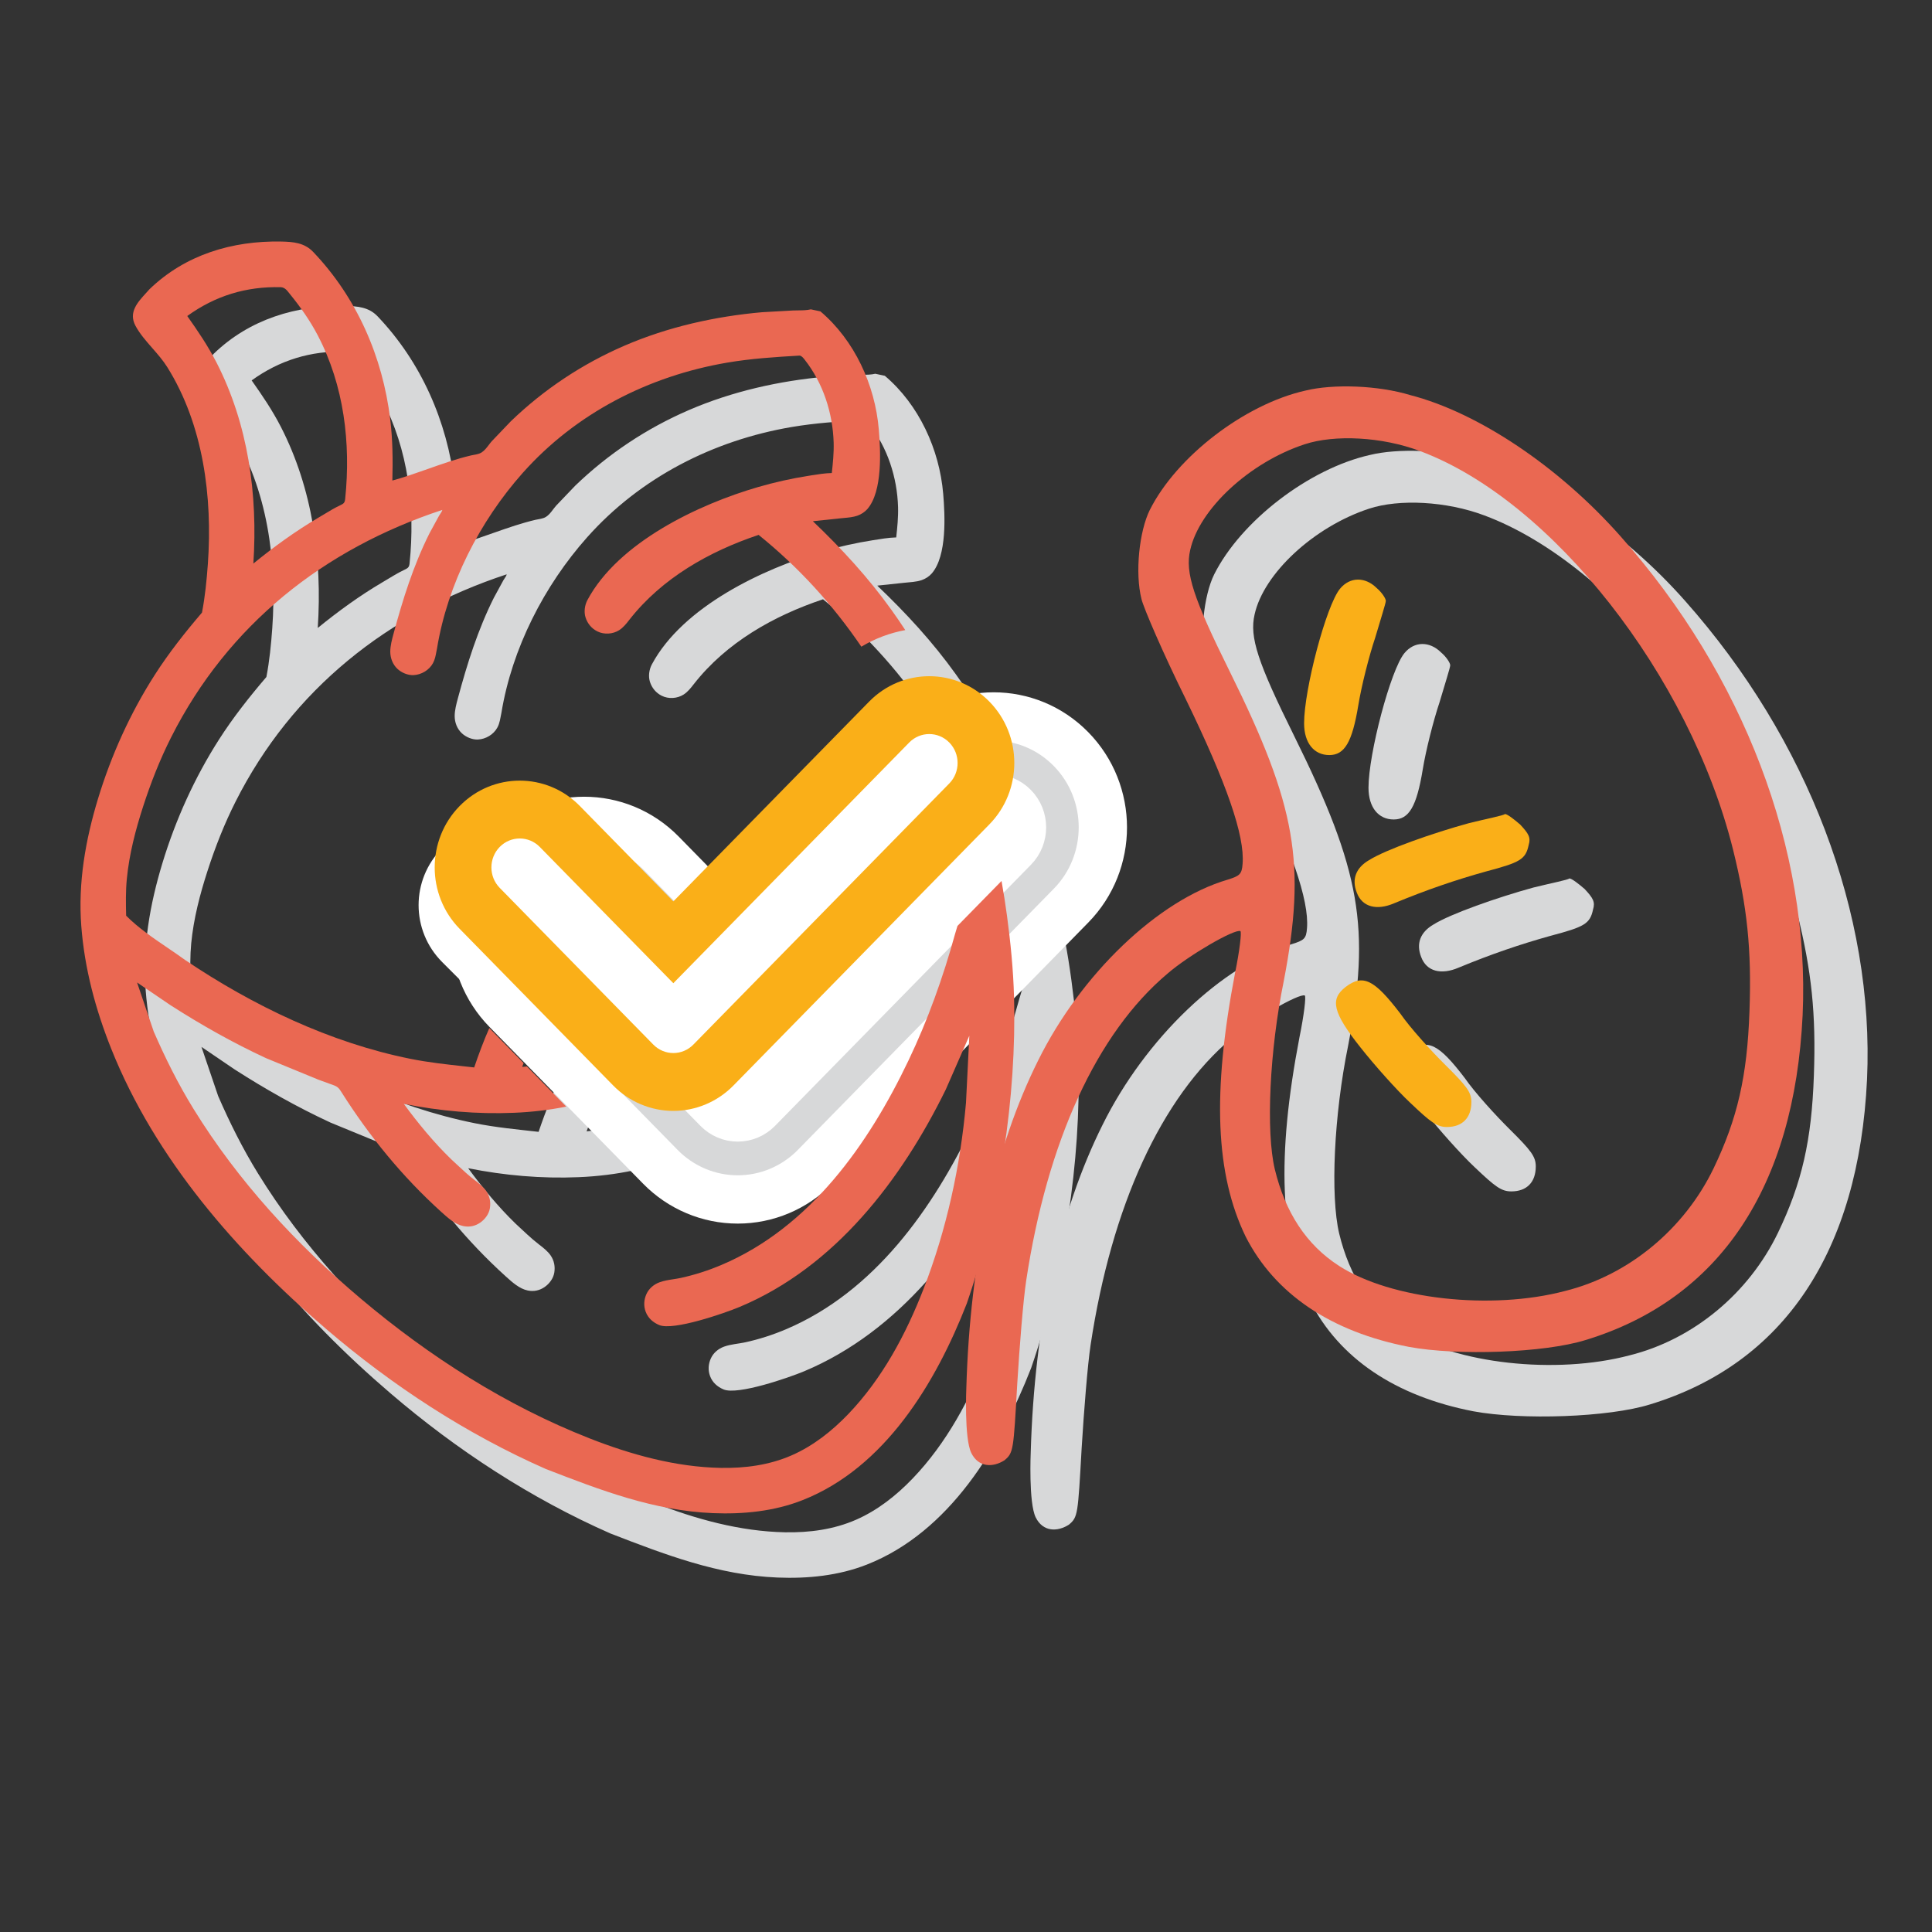
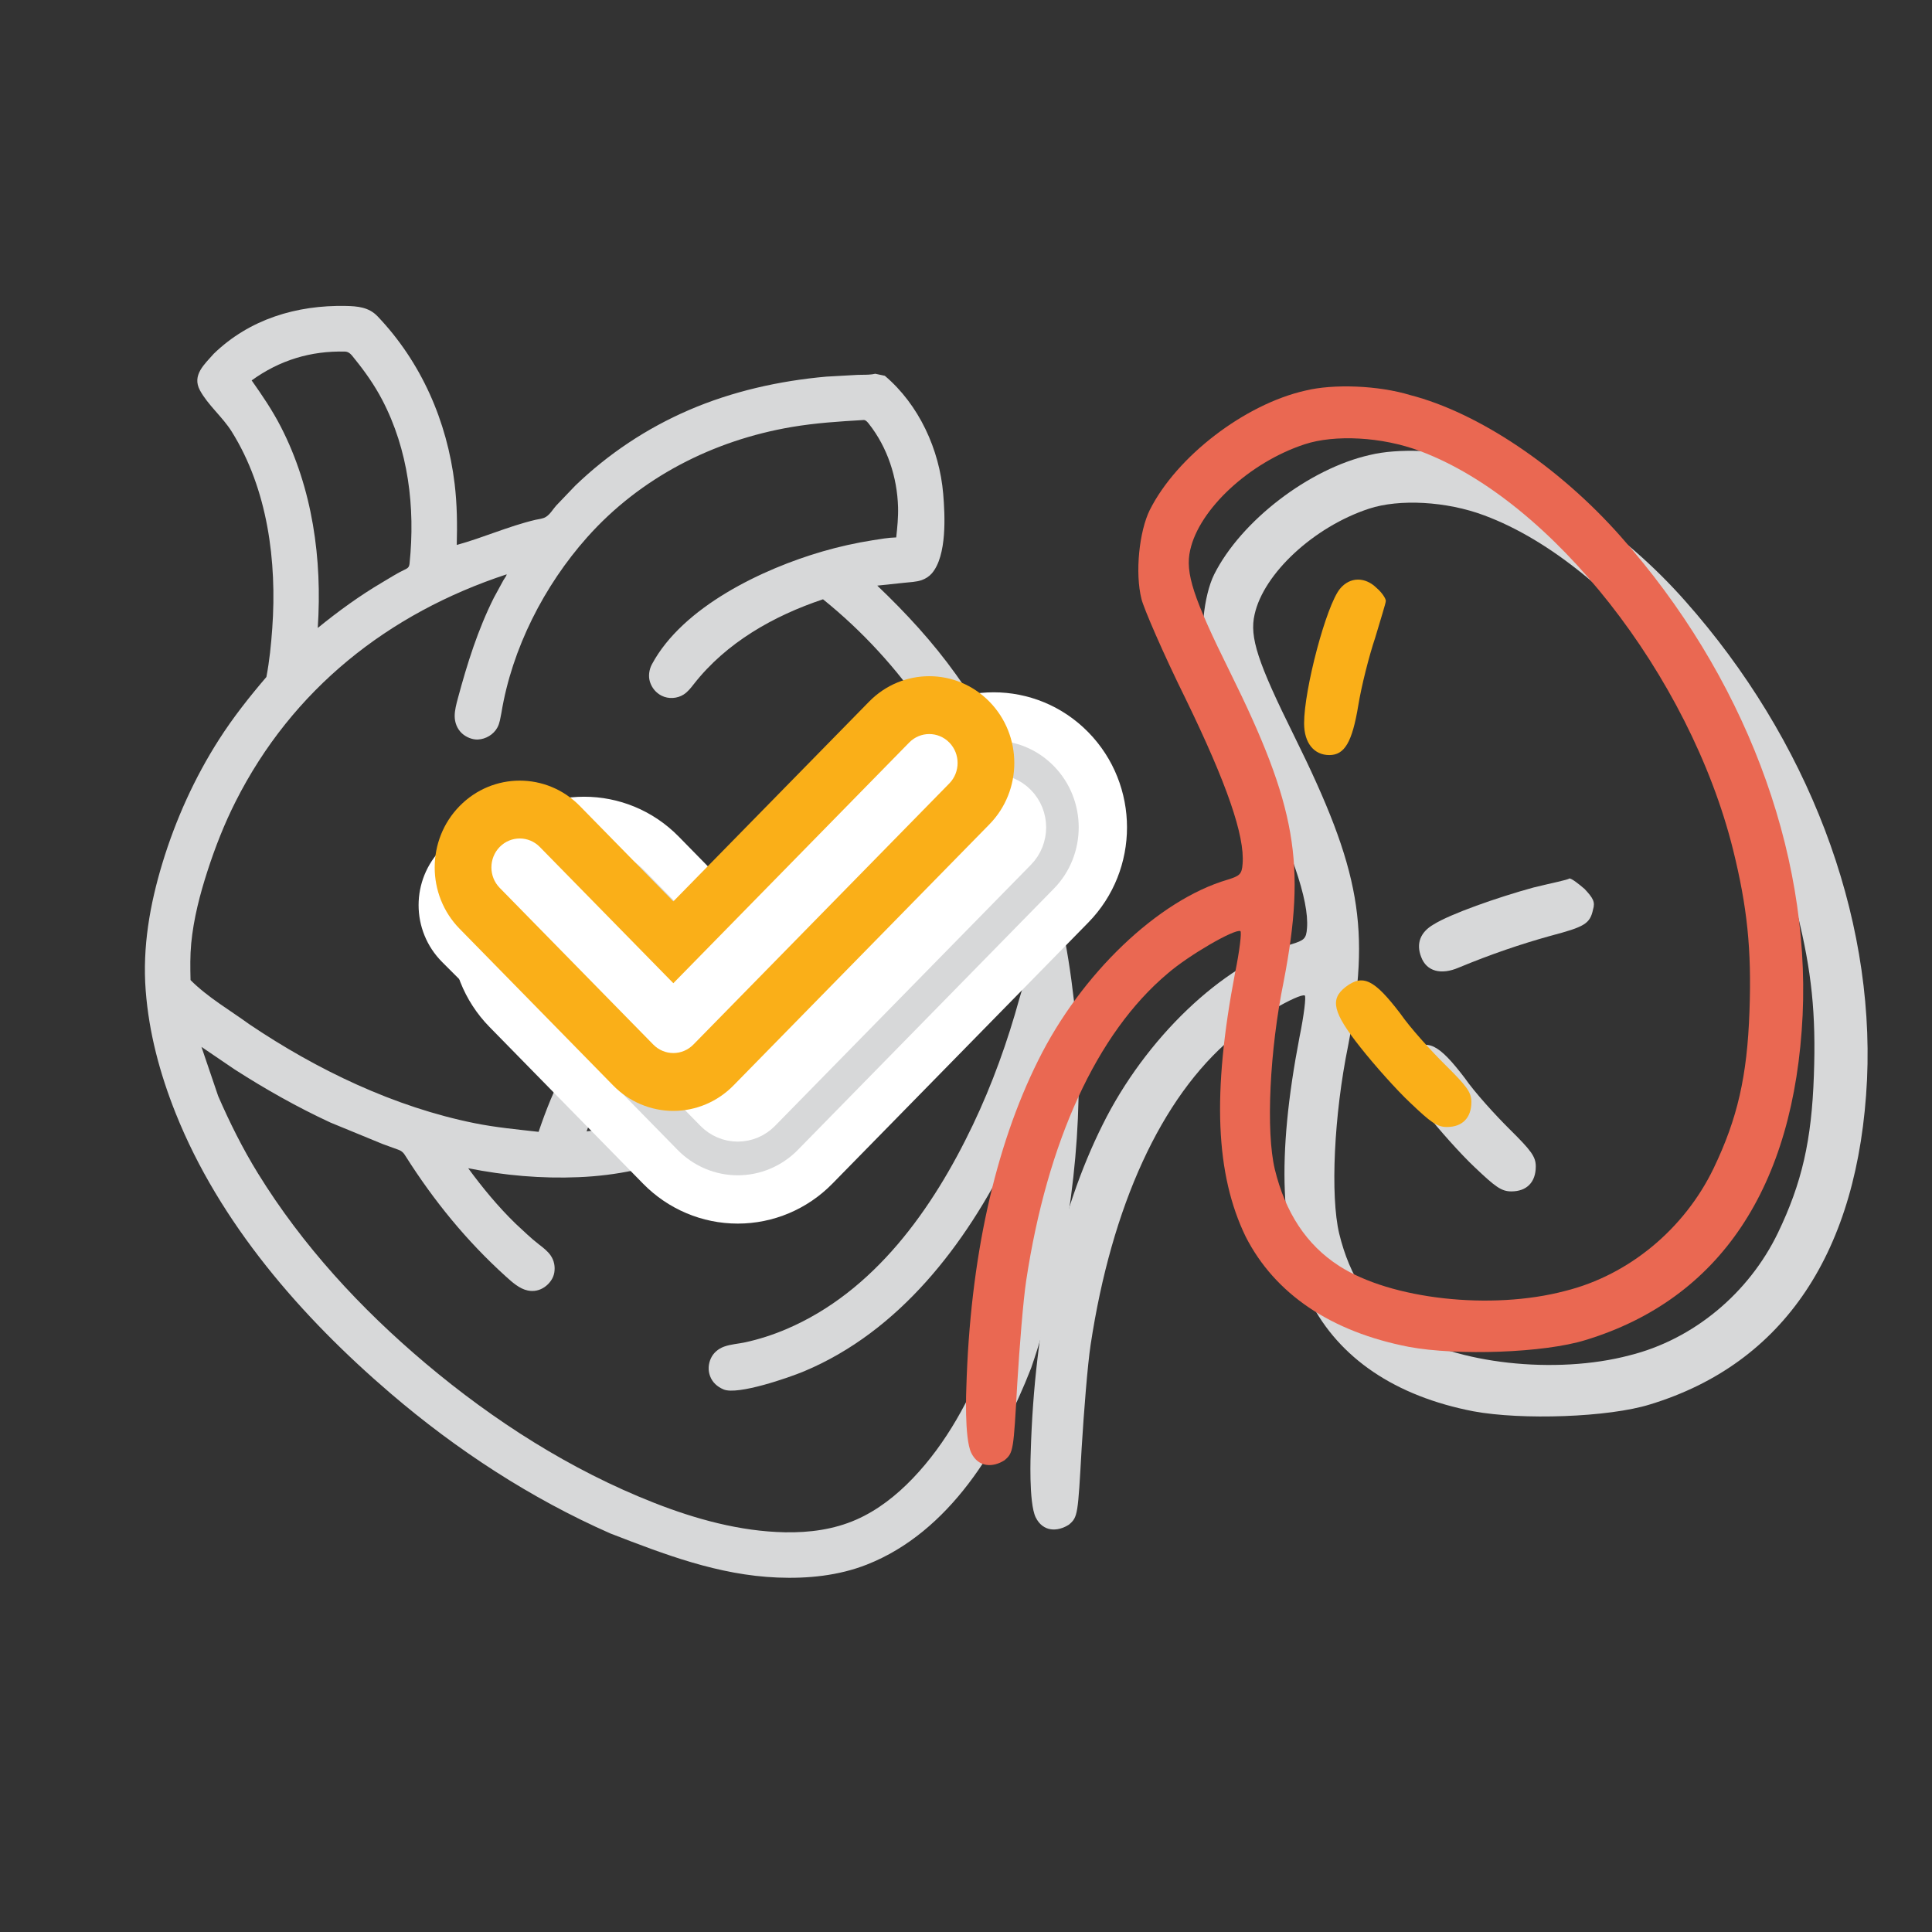
<svg xmlns="http://www.w3.org/2000/svg" width="120" height="120" viewBox="0 0 120 120" fill="none">
  <rect x="0" y="0" width="120" height="120" fill="#333333" stroke="none" />
  <path d="M41.835 62.105L33.475 53.745C32.108 52.378 29.892 52.378 28.525 53.745C27.158 55.112 27.158 57.328 28.525 58.695L39.36 69.53C40.017 70.186 40.907 70.555 41.835 70.555C42.763 70.555 43.654 70.186 44.31 69.53L62.365 51.475C63.732 50.108 63.732 47.892 62.365 46.525C60.998 45.158 58.782 45.158 57.415 46.525L41.835 62.105Z" fill="white" stroke="white" stroke-width="3" stroke-linecap="round" stroke-linejoin="round" />
  <path d="M85.087 28.259C81.32 29.105 77.088 32.344 75.414 35.678C74.763 36.993 74.484 39.575 74.902 41.218C75.042 41.782 76.251 44.599 77.646 47.416C80.204 52.675 81.32 55.915 81.18 57.652C81.134 58.31 80.994 58.404 80.25 58.638C75.925 59.906 71.136 64.507 68.485 69.86C65.788 75.26 64.253 82.209 64.021 90.191C64.021 90.191 63.881 93.341 64.33 94.249C64.78 95.156 65.678 95.156 66.392 94.699C66.95 94.229 66.95 94.088 67.183 89.956C67.322 87.656 67.555 84.745 67.741 83.524C69.043 74.931 72.112 68.17 76.53 64.461C77.832 63.334 80.669 61.69 81.041 61.831C81.134 61.878 80.994 63.052 80.715 64.414C79.274 71.926 79.506 76.95 81.366 80.8C83.18 84.369 86.668 86.717 91.504 87.656C94.527 88.219 99.921 88.031 102.479 87.233C110.803 84.698 115.453 77.748 115.965 67.043C116.43 56.76 112.291 45.914 104.664 37.321C100.805 32.955 95.782 29.621 91.597 28.541C89.597 27.931 86.807 27.837 85.087 28.259ZM92.201 32.016C100.386 35.068 108.943 45.961 111.64 56.76C112.523 60.329 112.802 62.958 112.663 66.808C112.523 70.846 111.919 73.476 110.431 76.575C108.617 80.331 105.176 83.195 101.223 84.181C96.619 85.402 90.388 84.698 87.179 82.632C85.133 81.317 83.831 79.298 83.18 76.622C82.622 74.274 82.854 69.25 83.738 64.93C85.133 57.652 84.528 54.084 80.39 45.726C78.111 41.125 77.6 39.575 77.925 38.166C78.483 35.631 81.599 32.72 85.04 31.593C86.9 30.983 89.83 31.123 92.201 32.016Z" fill="#D7D8D9" />
-   <path d="M87.23 40.569C86.376 41.602 85 46.814 85 48.927C85 50.148 85.617 50.899 86.566 50.899C87.514 50.899 87.989 50.101 88.368 47.8C88.558 46.626 89.033 44.748 89.412 43.621C89.744 42.495 90.076 41.462 90.076 41.321C90.076 41.18 89.839 40.804 89.507 40.523C88.795 39.818 87.847 39.818 87.23 40.569Z" fill="#D7D8D9" />
  <path d="M95.248 55.125C93.018 55.735 90.076 56.768 89.033 57.425C88.226 57.895 87.941 58.599 88.273 59.444C88.606 60.337 89.507 60.571 90.598 60.102C92.638 59.257 94.441 58.646 96.291 58.13C98.426 57.566 98.758 57.379 98.948 56.486C99.09 56.017 98.948 55.782 98.426 55.219C98.047 54.89 97.62 54.561 97.477 54.561C97.382 54.655 96.386 54.843 95.248 55.125Z" fill="#D7D8D9" />
  <path d="M87.562 65.314C86.613 66.065 86.755 66.863 88.511 69.07C89.365 70.15 90.741 71.699 91.595 72.498C92.876 73.718 93.255 74 93.872 74C94.821 74 95.39 73.437 95.39 72.451C95.39 71.84 95.105 71.465 93.777 70.15C92.876 69.258 91.595 67.849 90.978 66.957C89.365 64.844 88.653 64.469 87.562 65.314Z" fill="#D7D8D9" />
  <path fill-rule="evenodd" clip-rule="evenodd" d="M54.958 23.341L54.364 23.214C54.114 23.275 53.828 23.277 53.554 23.279C53.451 23.28 53.35 23.281 53.252 23.285L51.327 23.393C48.408 23.652 45.481 24.307 42.786 25.471C40.168 26.602 37.783 28.186 35.728 30.167L34.548 31.401C34.339 31.634 34.182 31.93 33.914 32.102C33.724 32.224 33.475 32.238 33.259 32.287C31.57 32.687 30.022 33.396 28.37 33.847C28.404 32.58 28.391 31.316 28.239 30.056C27.77 26.164 26.166 22.494 23.452 19.647C22.911 19.079 22.217 19.017 21.467 19.003C18.425 18.944 15.499 19.821 13.279 21.97C12.707 22.622 11.908 23.297 12.418 24.242C12.912 25.158 13.825 25.899 14.389 26.802C16.63 30.384 17.206 34.875 16.911 39.022C16.838 40.037 16.738 41.048 16.546 42.049C15.488 43.287 14.483 44.557 13.604 45.931C12.087 48.302 10.91 50.908 10.091 53.6C9.308 56.174 8.843 58.822 9.049 61.519C9.25 64.153 9.931 66.69 10.907 69.137C13.638 75.979 18.722 81.802 24.255 86.542C28.359 90.058 32.962 93.066 37.911 95.246C41.294 96.555 44.613 97.834 48.291 97.984C50.164 98.061 52.085 97.871 53.84 97.18C58.975 95.159 62.131 89.878 64.048 84.965C66.08 79.073 67.152 72.166 66.983 65.904C66.937 64.23 66.769 62.539 66.546 60.879C65.637 54.129 63.359 47.451 59.374 41.888C57.93 39.871 56.282 38.084 54.489 36.374L56.148 36.199C56.505 36.159 56.912 36.15 57.252 36.031C57.483 35.95 57.712 35.804 57.873 35.619C58.831 34.514 58.694 31.985 58.584 30.675C58.352 27.917 57.08 25.138 54.958 23.341ZM21.444 21.838C19.294 21.782 17.361 22.376 15.631 23.628C16.291 24.563 16.913 25.478 17.439 26.5C19.416 30.342 20.021 34.729 19.736 39.004C21.01 37.967 22.326 37.009 23.743 36.173C24.203 35.908 24.655 35.605 25.136 35.382C25.353 35.281 25.416 35.221 25.44 34.984C25.797 31.517 25.367 27.939 23.733 24.823C23.254 23.909 22.668 23.078 22.019 22.279C21.864 22.088 21.716 21.852 21.444 21.838ZM53.683 26.089L53.656 26.087C52.148 26.174 50.657 26.27 49.165 26.524C44.297 27.353 39.773 29.66 36.47 33.371C33.8 36.372 31.797 40.284 31.143 44.281C31.077 44.592 31.047 44.907 30.891 45.192C30.656 45.624 30.173 45.91 29.684 45.933C29.331 45.95 28.933 45.78 28.679 45.538C28.39 45.263 28.243 44.877 28.241 44.482C28.24 44.115 28.343 43.733 28.441 43.368C29.02 41.217 29.677 39.122 30.677 37.123L31.264 36.046L31.274 36.029C31.284 36.014 31.296 35.995 31.31 35.975L31.315 35.966C31.38 35.869 31.471 35.731 31.471 35.672C24.11 38.097 18.152 42.816 14.631 49.792C13.933 51.174 13.367 52.618 12.89 54.091C12.417 55.553 12.025 57.06 11.877 58.593C11.805 59.351 11.816 60.116 11.835 60.875C12.896 61.942 14.283 62.744 15.493 63.623C19.695 66.455 24.506 68.765 29.494 69.766C30.801 70.029 32.13 70.152 33.453 70.301C34.377 67.582 35.512 65.07 37.688 63.117C38.14 62.711 38.635 62.288 39.18 62.013C39.528 61.839 39.93 61.81 40.298 61.933C40.663 62.055 40.946 62.325 41.115 62.666C41.282 63.005 41.285 63.399 41.166 63.752C41.017 64.192 40.601 64.467 40.203 64.73C40.032 64.843 39.864 64.954 39.723 65.075C39.32 65.418 38.958 65.795 38.625 66.206C37.644 67.415 36.959 68.809 36.434 70.269C38.437 70.077 40.378 69.638 42.21 68.788C42.892 68.471 43.559 68.113 44.195 67.711C44.714 67.384 45.23 67.037 45.749 66.688C47.688 65.385 49.665 64.057 51.975 63.622C52.562 63.512 53.164 63.401 53.665 63.812C53.965 64.058 54.167 64.405 54.198 64.795C54.228 65.168 54.112 65.552 53.866 65.836C53.514 66.24 52.956 66.346 52.425 66.447C52.222 66.485 52.023 66.523 51.84 66.576C51.378 66.712 50.916 66.903 50.483 67.116C49.427 67.636 48.452 68.291 47.476 68.945C47.133 69.175 46.79 69.405 46.444 69.629C45.266 70.392 44.039 71.096 42.744 71.641C40.578 72.552 38.279 73.02 35.937 73.117C33.631 73.213 31.342 73.013 29.08 72.561C29.97 73.772 30.944 74.955 32.023 76.002C32.502 76.441 32.966 76.903 33.482 77.299C33.747 77.503 34.018 77.712 34.202 77.98C34.42 78.298 34.49 78.666 34.428 79.046C34.368 79.407 34.124 79.734 33.828 79.939C33.515 80.156 33.157 80.232 32.784 80.156C32.267 80.052 31.813 79.641 31.41 79.276C28.982 77.078 26.959 74.598 25.205 71.83C25.072 71.612 24.979 71.499 24.729 71.407L23.774 71.06L20.527 69.725C18.47 68.772 16.49 67.655 14.583 66.43L12.513 65.024L13.55 68.076C14.271 69.732 15.072 71.34 16.021 72.878C18.789 77.368 22.403 81.282 26.423 84.673C30.673 88.257 35.432 91.301 40.614 93.338C43.194 94.352 45.975 95.121 48.759 95.173C50.268 95.201 51.786 95.002 53.177 94.391C54.518 93.803 55.687 92.875 56.696 91.822C58.796 89.628 60.268 86.878 61.361 84.063C62.792 80.375 63.653 76.435 63.999 72.497L64.207 68.333L62.743 71.674C59.983 77.297 55.863 82.695 49.94 85.175C49.004 85.567 45.817 86.671 44.942 86.3C44.556 86.136 44.254 85.872 44.104 85.474C43.968 85.111 43.993 84.723 44.153 84.372C44.311 84.026 44.616 83.772 44.968 83.644C45.396 83.488 45.856 83.468 46.299 83.371C47.155 83.184 48.013 82.906 48.82 82.563C54.307 80.236 57.942 75.079 60.431 69.862C61.629 67.352 62.582 64.695 63.319 62.014C63.451 61.535 63.651 61.059 63.66 60.556C63.668 60.049 63.509 59.56 63.413 59.067C62.981 56.833 62.436 54.646 61.679 52.498C59.566 46.509 56.07 41.217 51.119 37.223C48.05 38.249 45.12 39.907 43.098 42.486C42.91 42.729 42.717 42.977 42.455 43.143C42.063 43.391 41.525 43.426 41.106 43.218C40.744 43.038 40.487 42.728 40.367 42.343C40.26 42 40.318 41.587 40.486 41.271C42.407 37.675 47.406 35.319 51.086 34.252C52.109 33.955 53.151 33.721 54.205 33.556C54.684 33.481 55.18 33.392 55.666 33.38C55.734 32.752 55.798 32.13 55.78 31.497C55.726 29.652 55.125 27.795 53.977 26.337C53.902 26.242 53.808 26.116 53.683 26.089Z" fill="#D7D8D9" />
  <path d="M44.404 66.561L44.404 66.561L45.648 67.83C45.699 67.883 45.762 67.907 45.822 67.907C45.881 67.907 45.944 67.883 45.995 67.83L61.891 51.611L62.75 52.452L61.891 51.611C62.007 51.492 62.007 51.288 61.891 51.17C61.792 51.068 61.643 51.068 61.544 51.17L46.893 66.119C46.611 66.407 46.225 66.569 45.822 66.569C45.419 66.569 45.032 66.407 44.75 66.119L36.461 57.66L36.461 57.66C36.461 57.66 36.461 57.66 36.46 57.66L44.404 66.561ZM44.404 66.561L44.404 66.561L44.403 66.56L36.115 58.103L36.112 58.1L36.11 58.098L36.11 58.098L36.11 58.098L36.11 58.098L36.109 58.097L36.109 58.097L36.109 58.097C35.993 57.978 35.993 57.774 36.109 57.656C36.208 57.554 36.357 57.554 36.456 57.656L36.456 57.656L36.455 57.654L36.454 57.653M44.404 66.561L36.454 57.653M36.458 57.658L37.528 56.606L36.454 57.653M36.458 57.658L36.12 56.087C35.927 56.611 36.036 57.221 36.449 57.648C36.451 57.65 36.452 57.652 36.454 57.653M36.458 57.658C36.458 57.657 36.458 57.657 36.457 57.657C36.457 57.657 36.457 57.657 36.457 57.657C36.457 57.657 36.457 57.657 36.457 57.657C36.457 57.656 36.457 57.656 36.456 57.656L36.458 57.658ZM35.545 57.746C35.437 57.72 35.275 57.694 35.104 57.682C35.166 57.67 35.223 57.664 35.272 57.666C35.354 57.684 35.456 57.715 35.545 57.746ZM35.817 57.867C35.788 57.85 35.751 57.83 35.714 57.81C35.728 57.816 35.74 57.822 35.749 57.827C35.769 57.838 35.793 57.852 35.817 57.867ZM35.918 57.933C35.905 57.924 35.889 57.913 35.874 57.903C35.88 57.906 35.885 57.91 35.889 57.912C35.897 57.918 35.908 57.925 35.918 57.933ZM35.969 57.971C35.962 57.966 35.953 57.959 35.946 57.953C35.948 57.955 35.951 57.957 35.953 57.959C35.957 57.962 35.963 57.967 35.969 57.971ZM36.001 57.997L35.983 57.982C35.985 57.984 35.987 57.986 35.989 57.987L36.001 57.997ZM36.021 58.014L36.01 58.005L36.012 58.007L36.021 58.014ZM36.269 57.422C36.264 57.413 36.259 57.398 36.255 57.378C36.278 57.424 36.298 57.461 36.312 57.483C36.297 57.462 36.282 57.441 36.269 57.422ZM36.363 57.551C36.361 57.548 36.357 57.543 36.352 57.538C36.36 57.547 36.367 57.556 36.372 57.562C36.369 57.558 36.366 57.555 36.363 57.551ZM36.395 57.589C36.392 57.586 36.389 57.582 36.384 57.577L36.398 57.593L36.395 57.589ZM36.41 57.607L36.408 57.604L36.412 57.608L36.41 57.607ZM36.42 57.617L36.416 57.613L36.426 57.624L36.42 57.617ZM36.644 57.816C36.676 57.834 36.739 57.863 36.823 57.896C36.781 57.892 36.747 57.884 36.724 57.873C36.7 57.856 36.671 57.836 36.644 57.816ZM36.553 57.746C36.56 57.752 36.57 57.76 36.581 57.769C36.574 57.764 36.569 57.76 36.565 57.757C36.562 57.753 36.557 57.75 36.553 57.746ZM36.522 57.719C36.525 57.721 36.528 57.724 36.531 57.727C36.528 57.724 36.526 57.722 36.524 57.721L36.522 57.719ZM36.504 57.702L36.508 57.706L36.505 57.704L36.504 57.702ZM36.488 57.687L36.499 57.697L36.495 57.694L36.488 57.687ZM38.578 57.677L44.772 63.997L44.75 64.019L45.822 65.069L46.893 64.019L46.872 63.997L60.472 50.12C61.16 49.418 62.275 49.418 62.963 50.12C63.65 50.821 63.65 51.959 62.963 52.661L47.067 68.88C46.737 69.217 46.289 69.407 45.822 69.407C45.355 69.407 44.907 69.217 44.577 68.88L43.333 67.611L43.331 67.61L38.578 57.677ZM36.535 59.044C36.53 59.102 36.516 59.167 36.495 59.237C36.499 59.04 36.485 58.849 36.465 58.724C36.494 58.828 36.522 58.947 36.535 59.044ZM36.394 58.505C36.398 58.515 36.403 58.528 36.408 58.543C36.389 58.501 36.369 58.459 36.352 58.426C36.367 58.454 36.383 58.483 36.394 58.505ZM36.31 58.352C36.312 58.356 36.315 58.361 36.318 58.367C36.308 58.35 36.297 58.333 36.288 58.318C36.296 58.33 36.304 58.343 36.31 58.352ZM36.264 58.283C36.265 58.285 36.267 58.287 36.269 58.29C36.263 58.282 36.256 58.272 36.25 58.264C36.255 58.271 36.26 58.278 36.264 58.283ZM36.236 58.245C36.237 58.246 36.238 58.248 36.24 58.25L36.225 58.23L36.236 58.245ZM36.217 58.22L36.218 58.221L36.207 58.208L36.217 58.22ZM36.155 58.146L36.157 58.148L36.162 58.154L36.155 58.146ZM36.177 58.172L36.178 58.173L36.189 58.186L36.177 58.172ZM36.077 58.065L36.082 58.07L36.084 58.072L36.077 58.065ZM56.911 46.529L45.822 57.844L41.089 53.015C38.438 50.31 34.127 50.31 31.476 53.015C28.841 55.703 28.841 60.049 31.476 62.737L41.015 72.471C42.285 73.767 44.013 74.5 45.822 74.5C47.63 74.5 49.359 73.767 50.628 72.471L66.524 56.251C69.159 53.563 69.159 49.217 66.524 46.529C63.873 43.824 59.562 43.824 56.911 46.529Z" fill="#D7D8D9" stroke="white" stroke-width="3" stroke-linecap="round" stroke-linejoin="round" />
  <rect x="33.648" y="50" width="17.432" height="6.259" transform="rotate(46.865 33.648 50)" fill="white" />
  <rect x="39" y="61.683" width="25.765" height="6.259" transform="rotate(-46.684 39 61.683)" fill="white" />
  <path d="M81.087 24.259C77.32 25.105 73.088 28.344 71.414 31.678C70.763 32.993 70.484 35.575 70.902 37.218C71.042 37.782 72.251 40.599 73.646 43.416C76.204 48.675 77.32 51.915 77.18 53.652C77.134 54.31 76.994 54.404 76.25 54.638C71.925 55.906 67.136 60.508 64.485 65.86C61.788 71.26 60.253 78.209 60.021 86.191C60.021 86.191 59.881 89.341 60.33 90.249C60.78 91.156 61.678 91.156 62.392 90.699C62.95 90.229 62.95 90.088 63.183 85.956C63.322 83.656 63.555 80.745 63.741 79.524C65.043 70.931 68.112 64.17 72.53 60.461C73.832 59.334 76.669 57.69 77.041 57.831C77.134 57.878 76.994 59.052 76.715 60.414C75.274 67.926 75.506 72.95 77.366 76.8C79.18 80.369 82.668 82.717 87.504 83.656C90.527 84.219 95.921 84.031 98.479 83.233C106.803 80.698 111.453 73.748 111.965 63.043C112.43 52.76 108.291 41.914 100.664 33.321C96.805 28.955 91.782 25.621 87.597 24.541C85.597 23.931 82.807 23.837 81.087 24.259ZM88.201 28.016C96.386 31.068 104.943 41.961 107.64 52.76C108.523 56.329 108.802 58.958 108.663 62.808C108.523 66.846 107.919 69.476 106.431 72.575C104.617 76.331 101.176 79.195 97.223 80.181C92.619 81.402 86.388 80.698 83.179 78.632C81.133 77.317 79.831 75.298 79.18 72.622C78.622 70.274 78.854 65.25 79.738 60.93C81.133 53.652 80.528 50.084 76.39 41.726C74.111 37.125 73.6 35.575 73.925 34.166C74.483 31.631 77.599 28.72 81.04 27.593C82.9 26.983 85.83 27.123 88.201 28.016Z" fill="#EA6852" />
  <path d="M83.23 36.569C82.376 37.602 81 42.814 81 44.927C81 46.148 81.617 46.899 82.566 46.899C83.514 46.899 83.989 46.101 84.368 43.8C84.558 42.626 85.033 40.748 85.412 39.621C85.744 38.495 86.076 37.462 86.076 37.321C86.076 37.18 85.839 36.804 85.507 36.523C84.795 35.818 83.847 35.818 83.23 36.569Z" fill="#FAAF18" />
-   <path d="M91.248 51.125C89.018 51.735 86.076 52.768 85.033 53.425C84.226 53.895 83.941 54.599 84.273 55.444C84.606 56.337 85.507 56.571 86.598 56.102C88.638 55.257 90.441 54.646 92.291 54.13C94.426 53.566 94.758 53.379 94.948 52.486C95.09 52.017 94.948 51.782 94.426 51.219C94.047 50.89 93.62 50.561 93.477 50.561C93.382 50.655 92.386 50.843 91.248 51.125Z" fill="#FAAF18" />
  <path d="M83.562 61.314C82.613 62.065 82.755 62.863 84.511 65.07C85.365 66.15 86.741 67.699 87.595 68.498C88.876 69.718 89.255 70 89.872 70C90.821 70 91.39 69.437 91.39 68.451C91.39 67.84 91.105 67.465 89.777 66.15C88.876 65.258 87.595 63.849 86.978 62.957C85.365 60.844 84.653 60.469 83.562 61.314Z" fill="#FAAF18" />
  <path fill-rule="evenodd" clip-rule="evenodd" d="M39.333 63.611C39.333 63.611 39.332 63.61 39.331 63.61L31.038 55.147C30.35 54.446 30.35 53.307 31.037 52.606C31.725 51.904 32.84 51.904 33.528 52.606C33.527 52.606 33.528 52.606 33.528 52.606L41.822 61.069L56.472 46.12C57.16 45.418 58.275 45.418 58.963 46.12C59.65 46.821 59.65 47.959 58.963 48.661L43.067 64.88C42.737 65.217 42.289 65.407 41.822 65.407C41.355 65.407 40.907 65.217 40.577 64.88L39.333 63.611ZM41.822 55.987L53.982 43.579C56.045 41.474 59.39 41.474 61.453 43.579C63.516 45.684 63.516 49.096 61.453 51.202L45.557 67.421C44.566 68.432 43.223 69 41.822 69C40.421 69 39.077 68.432 38.086 67.421L28.547 57.688C26.484 55.583 26.484 52.17 28.547 50.065C30.61 47.96 33.955 47.96 36.018 50.065L41.822 55.987Z" fill="#FAAF18" />
-   <path fill-rule="evenodd" clip-rule="evenodd" d="M50.364 19.214L50.958 19.341C53.08 21.138 54.352 23.917 54.584 26.675C54.694 27.985 54.831 30.514 53.873 31.619C53.712 31.804 53.483 31.95 53.252 32.031C52.991 32.122 52.691 32.149 52.404 32.174C52.317 32.182 52.231 32.189 52.148 32.199L50.489 32.374C52.282 34.084 53.93 35.871 55.374 37.888C55.668 38.298 55.953 38.714 56.228 39.136C55.279 39.311 54.354 39.654 53.5 40.167C51.736 37.574 49.612 35.234 47.119 33.223C44.05 34.249 41.12 35.907 39.098 38.486C38.91 38.729 38.717 38.977 38.455 39.143C38.063 39.391 37.525 39.426 37.106 39.218C36.744 39.038 36.487 38.728 36.367 38.343C36.26 38 36.318 37.587 36.486 37.271C38.407 33.675 43.406 31.319 47.086 30.252C48.109 29.955 49.151 29.721 50.205 29.556C50.266 29.546 50.328 29.536 50.391 29.526C50.812 29.459 51.242 29.391 51.666 29.38C51.734 28.752 51.798 28.13 51.78 27.497C51.726 25.652 51.125 23.795 49.977 22.337L49.969 22.327C49.895 22.233 49.803 22.116 49.683 22.089L49.656 22.087C48.148 22.174 46.657 22.27 45.165 22.524C40.297 23.353 35.773 25.66 32.47 29.371C29.8 32.372 27.797 36.284 27.143 40.281C27.128 40.349 27.116 40.417 27.103 40.485C27.058 40.729 27.013 40.97 26.891 41.192C26.656 41.624 26.173 41.91 25.684 41.933C25.331 41.95 24.933 41.78 24.679 41.538C24.39 41.263 24.243 40.877 24.241 40.482C24.24 40.115 24.343 39.733 24.441 39.368C25.02 37.217 25.677 35.122 26.677 33.123L27.264 32.046L27.274 32.029C27.283 32.014 27.295 31.996 27.309 31.976L27.31 31.975L27.315 31.966L27.315 31.966C27.38 31.868 27.471 31.731 27.471 31.672C20.11 34.097 14.152 38.816 10.631 45.792C9.933 47.174 9.367 48.618 8.89 50.091C8.417 51.553 8.025 53.06 7.877 54.593C7.804 55.351 7.816 56.116 7.835 56.875C8.59 57.635 9.51 58.26 10.415 58.874C10.781 59.123 11.144 59.37 11.493 59.623C15.695 62.455 20.506 64.765 25.494 65.766C26.594 65.987 27.708 66.109 28.823 66.231C29.033 66.255 29.243 66.278 29.453 66.301C29.738 65.463 30.043 64.645 30.392 63.856L32.522 66.029C32.492 66.109 32.463 66.189 32.434 66.269C32.532 66.259 32.63 66.249 32.727 66.239L35.171 68.733C34.109 68.946 33.028 69.072 31.937 69.117C29.631 69.213 27.342 69.013 25.08 68.561C25.97 69.772 26.944 70.955 28.023 72.002C28.142 72.112 28.261 72.222 28.379 72.333C28.736 72.667 29.094 73.001 29.482 73.299C29.747 73.503 30.018 73.712 30.202 73.98C30.42 74.298 30.49 74.666 30.428 75.046C30.369 75.407 30.124 75.734 29.828 75.939C29.515 76.156 29.157 76.232 28.784 76.156C28.267 76.052 27.813 75.641 27.41 75.276C24.982 73.078 22.959 70.598 21.205 67.83C21.072 67.612 20.979 67.499 20.729 67.407L19.774 67.06L16.527 65.725C14.47 64.772 12.49 63.655 10.583 62.43L8.513 61.024L9.55 64.076C10.271 65.732 11.072 67.34 12.021 68.878C14.789 73.368 18.403 77.282 22.423 80.673C26.673 84.257 31.432 87.301 36.614 89.338C39.194 90.352 41.975 91.121 44.759 91.173C46.268 91.201 47.786 91.002 49.177 90.391C50.518 89.803 51.687 88.875 52.696 87.822C54.796 85.628 56.268 82.878 57.361 80.063C58.792 76.375 59.653 72.435 59.999 68.497L60.207 64.333L58.743 67.674C55.983 73.297 51.863 78.695 45.94 81.175C45.004 81.567 41.817 82.671 40.942 82.3C40.556 82.136 40.254 81.872 40.104 81.474C39.968 81.111 39.993 80.723 40.153 80.372C40.311 80.026 40.616 79.772 40.968 79.644C41.242 79.544 41.529 79.5 41.816 79.456C41.978 79.431 42.139 79.406 42.299 79.371C43.155 79.184 44.013 78.906 44.82 78.563C50.307 76.236 53.942 71.079 56.431 65.862C57.629 63.352 58.582 60.695 59.319 58.014C59.353 57.89 59.392 57.767 59.43 57.644C59.444 57.599 59.458 57.554 59.472 57.509L62.207 54.718C62.336 55.436 62.449 56.157 62.546 56.879C62.769 58.539 62.937 60.23 62.983 61.904C63.152 68.166 62.08 75.073 60.048 80.965C58.131 85.878 54.975 91.159 49.84 93.18C48.085 93.871 46.164 94.061 44.291 93.984C40.613 93.834 37.294 92.555 33.911 91.246C28.962 89.066 24.359 86.058 20.255 82.542C14.722 77.802 9.638 71.979 6.907 65.137C5.931 62.69 5.25 60.153 5.049 57.519C4.843 54.822 5.308 52.174 6.091 49.6C6.91 46.908 8.087 44.302 9.604 41.931C10.483 40.557 11.488 39.287 12.546 38.049C12.738 37.048 12.838 36.037 12.911 35.022C13.206 30.875 12.63 26.384 10.389 22.802C10.129 22.385 9.794 22.003 9.461 21.622C9.072 21.178 8.684 20.735 8.418 20.242C7.967 19.407 8.539 18.782 9.073 18.199C9.143 18.122 9.212 18.046 9.279 17.97C11.499 15.821 14.425 14.944 17.467 15.003C18.217 15.017 18.911 15.079 19.452 15.647C22.166 18.494 23.77 22.164 24.239 26.056C24.391 27.316 24.404 28.58 24.37 29.848C25.113 29.644 25.836 29.389 26.559 29.133C27.444 28.82 28.33 28.507 29.259 28.287C29.316 28.274 29.374 28.264 29.433 28.253C29.601 28.223 29.774 28.192 29.914 28.102C30.093 27.986 30.223 27.815 30.353 27.645C30.416 27.561 30.479 27.478 30.548 27.401L31.728 26.167C33.783 24.186 36.168 22.602 38.786 21.471C41.481 20.307 44.408 19.652 47.327 19.393L49.252 19.285C49.35 19.281 49.451 19.28 49.554 19.279L49.555 19.279C49.829 19.277 50.114 19.275 50.364 19.214ZM11.631 19.628C13.361 18.376 15.293 17.782 17.444 17.838C17.682 17.851 17.825 18.032 17.961 18.206C17.981 18.23 18 18.255 18.019 18.279C18.668 19.078 19.254 19.909 19.733 20.823C21.367 23.939 21.797 27.517 21.44 30.984C21.416 31.221 21.353 31.281 21.136 31.382C20.803 31.536 20.484 31.729 20.167 31.921C20.026 32.006 19.884 32.091 19.743 32.173C18.326 33.009 17.01 33.967 15.736 35.004C16.021 30.729 15.416 26.342 13.439 22.5C12.913 21.478 12.291 20.563 11.631 19.628Z" fill="#EA6852" />
</svg>